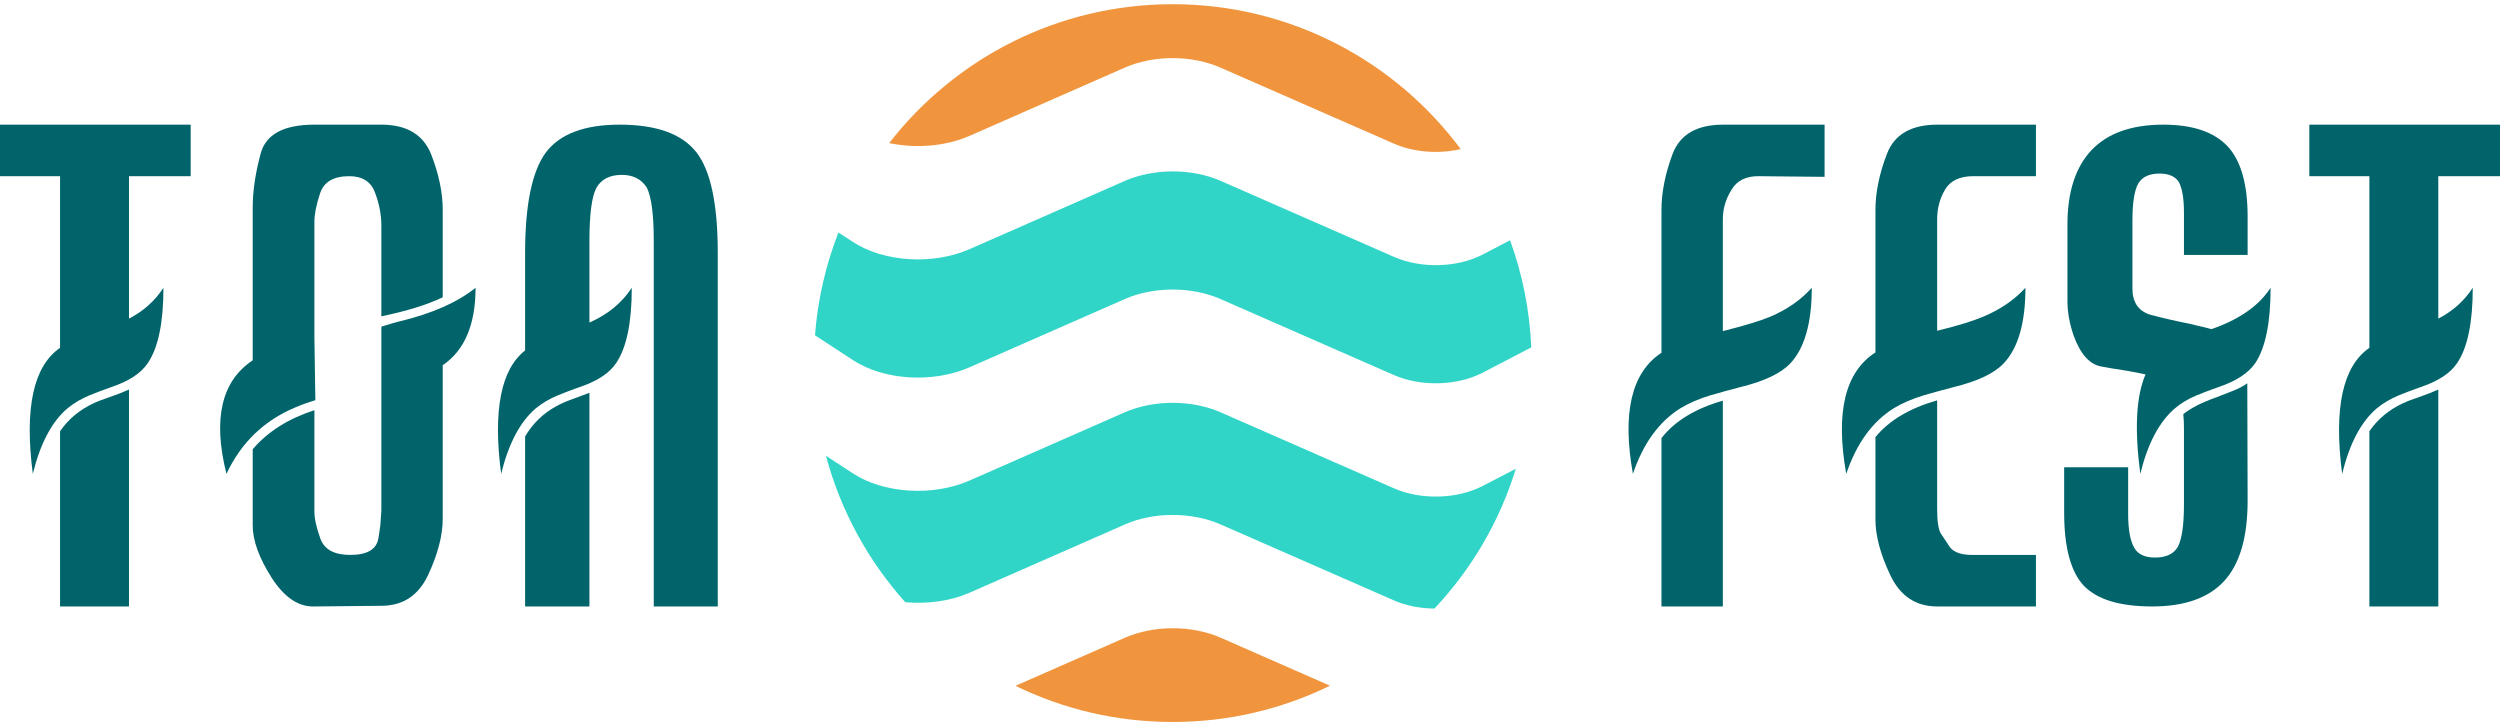
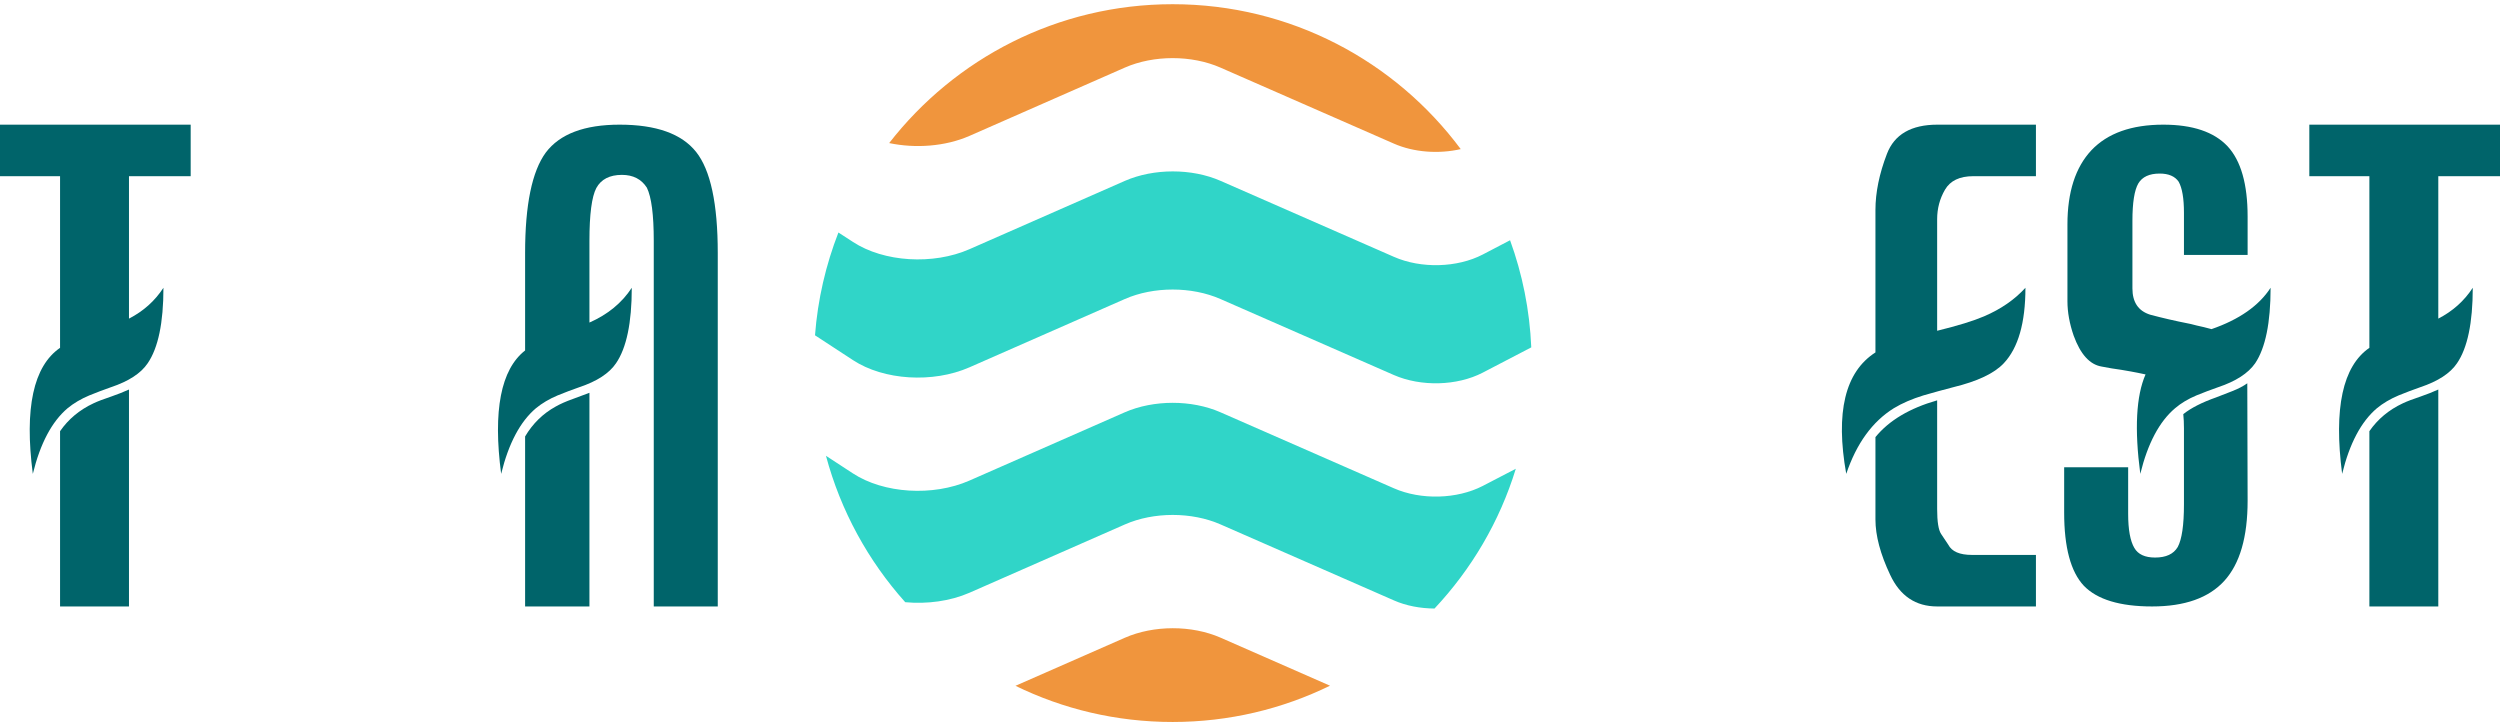
<svg xmlns="http://www.w3.org/2000/svg" width="420" height="122" viewBox="0 0 420 122" fill="none">
  <path d="M21.669 101.884H10.09V72.441C11.487 70.419 13.361 68.857 15.714 67.754C16.412 67.423 17.423 67.037 18.746 66.596L20.235 66.045L21.669 65.439L21.669 101.884ZM27.458 48.346C27.458 54.227 26.576 58.455 24.811 61.028C23.672 62.718 21.613 64.06 18.636 65.052L16.817 65.714L14.997 66.431C13.6 67.019 12.387 67.736 11.358 68.581C8.712 70.823 6.763 74.499 5.514 79.609C4.08 68.581 5.606 61.524 10.09 58.436V29.6H0V20.943H32.034V29.6H21.669V53.529C24.095 52.279 26.024 50.552 27.458 48.346Z" fill="#00646A" />
-   <path fill-rule="evenodd" clip-rule="evenodd" d="M45.653 97.087C47.785 100.395 50.193 101.994 52.876 101.884L64.069 101.773C67.708 101.773 70.336 100.027 71.953 96.535C73.57 93.043 74.379 89.919 74.379 87.162V61.358C78.055 58.859 79.893 54.522 79.893 48.346C76.842 50.809 72.541 52.702 66.991 54.025C66.236 54.214 66.127 54.241 66.021 54.277C65.878 54.325 65.741 54.387 64.069 54.872V64.887V85.729L63.903 88.21L63.738 89.368L63.572 90.415C63.278 92.29 61.698 93.227 58.831 93.227C56.147 93.227 54.475 92.308 53.813 90.471C53.152 88.633 52.821 87.126 52.821 85.949V68.912C48.41 70.346 44.955 72.533 42.455 75.473V88.265C42.455 90.801 43.521 93.742 45.653 97.087ZM52.982 67.225C51.864 67.564 50.761 67.955 49.678 68.416C44.385 70.621 40.507 74.352 38.044 79.609C35.728 70.382 37.199 64.023 42.455 60.531V34.893C42.455 32.136 42.896 29.122 43.778 25.851C44.624 22.579 47.638 20.943 52.821 20.943H64.069C68.332 20.943 71.126 22.616 72.449 25.961C73.736 29.306 74.379 32.393 74.379 35.224V49.945C71.769 51.195 68.332 52.261 64.069 53.143V37.925C64.069 36.087 63.719 34.25 63.021 32.412C62.359 30.537 60.907 29.6 58.665 29.6C56.019 29.6 54.383 30.574 53.758 32.522C53.133 34.433 52.821 35.996 52.821 37.209V56.782L52.955 65.5L52.982 67.225Z" fill="#00646A" />
  <path d="M88.218 101.884V73.323C89.505 71.154 91.214 69.482 93.346 68.306C94.118 67.865 95.074 67.442 96.213 67.037L99.025 65.99V101.884H88.218ZM106.138 48.346C106.138 54.227 105.256 58.455 103.491 61.028C102.352 62.718 100.293 64.06 97.316 65.052L95.496 65.714L93.677 66.431C92.28 67.019 91.067 67.736 90.038 68.581C87.391 70.823 85.443 74.499 84.194 79.609C82.797 68.986 84.138 62.075 88.218 58.877V42.502C88.218 34.415 89.376 28.791 91.692 25.63C94.044 22.506 98.18 20.943 104.098 20.943C110.236 20.943 114.519 22.469 116.945 25.52C119.371 28.57 120.584 34.231 120.584 42.502V101.884H109.832V40.462C109.832 36.087 109.446 33.11 108.674 31.529C107.755 30.096 106.358 29.379 104.484 29.379C102.425 29.379 100.992 30.114 100.183 31.585C99.411 33.055 99.025 36.014 99.025 40.462V54.191C102.113 52.831 104.484 50.883 106.138 48.346Z" fill="#00646A" />
-   <path d="M306.529 29.71L295.502 29.6C293.333 29.563 291.789 30.335 290.87 31.916C289.915 33.459 289.437 35.095 289.437 36.823V55.624C292.965 54.742 295.63 53.933 297.431 53.198C300.262 51.985 302.578 50.368 304.379 48.346C304.379 54.227 303.184 58.455 300.795 61.028C299.214 62.718 296.384 64.06 292.304 65.052L289.823 65.714L287.286 66.431C285.375 67.019 283.721 67.736 282.324 68.581C278.722 70.823 276.057 74.499 274.329 79.609C272.491 69.353 274.09 62.571 279.126 59.263V35.279C279.126 32.338 279.751 29.195 281.001 25.85C282.251 22.579 285.081 20.943 289.492 20.943H306.529V29.71ZM289.437 101.884H279.126V73.599C281.368 70.732 284.805 68.636 289.437 67.313V101.884Z" fill="#00646A" />
  <path d="M342.037 29.6H331.506C329.227 29.6 327.646 30.353 326.764 31.86C325.882 33.367 325.441 35.022 325.441 36.823V55.569C328.896 54.724 331.524 53.915 333.325 53.143C336.156 51.93 338.471 50.331 340.273 48.346C340.273 54.227 339.06 58.455 336.634 61.028C335.053 62.718 332.223 64.06 328.143 65.052L325.661 65.714L323.125 66.431C321.214 67.019 319.56 67.736 318.163 68.581C314.561 70.823 311.896 74.499 310.168 79.609C308.33 69.28 309.966 62.48 315.075 59.208V35.279C315.075 32.338 315.718 29.195 317.005 25.851C318.255 22.579 321.085 20.943 325.496 20.943H342.037V29.6ZM325.441 85.508C325.441 87.64 325.661 89.037 326.103 89.698L327.316 91.518C327.904 92.658 329.227 93.227 331.285 93.227H342.037V101.884H325.441C321.839 101.884 319.21 100.119 317.556 96.591C315.902 93.099 315.075 89.993 315.075 87.273V73.433C317.354 70.64 320.809 68.581 325.441 67.258L325.441 85.508Z" fill="#00646A" />
  <path d="M377.6 42.833H366.904V35.72C366.904 33.331 366.609 31.603 366.021 30.537C365.396 29.618 364.33 29.159 362.823 29.159C361.096 29.159 359.901 29.71 359.24 30.813C358.578 31.952 358.247 34.047 358.247 37.098V48.456C358.247 50.772 359.24 52.242 361.224 52.867C363.283 53.419 365.433 53.915 367.675 54.356C367.749 54.356 368.208 54.466 369.054 54.687L370.267 54.963L371.535 55.293C376.203 53.676 379.511 51.36 381.46 48.346C381.46 54.227 380.596 58.455 378.868 61.028C377.692 62.718 375.615 64.06 372.638 65.053L370.818 65.714L368.999 66.431C367.602 67.019 366.407 67.736 365.415 68.581C362.768 70.823 360.82 74.499 359.57 79.609C358.578 72.073 358.872 66.504 360.453 62.902L359.129 62.627L357.971 62.406C357.126 62.259 356.593 62.167 356.372 62.13C355.27 61.983 354.167 61.8 353.064 61.579C351.079 61.248 349.517 59.52 348.378 56.396C347.679 54.374 347.33 52.445 347.33 50.607V37.705C347.33 32.265 348.672 28.111 351.355 25.244C354.075 22.377 358.1 20.943 363.43 20.943C368.355 20.943 371.958 22.156 374.237 24.582C376.479 27.008 377.6 30.941 377.6 36.382V42.833ZM377.6 84.13C377.6 90.231 376.295 94.716 373.685 97.583C371.076 100.45 367.032 101.884 361.555 101.884C356.152 101.884 352.329 100.726 350.087 98.41C347.881 96.058 346.779 91.959 346.779 86.115V78.506H357.53V86.335C357.53 88.982 357.879 90.893 358.578 92.069C359.203 93.135 360.361 93.668 362.051 93.668C363.889 93.668 365.157 93.08 365.856 91.904C366.554 90.618 366.904 88.228 366.904 84.736V71.945C366.904 71.099 366.867 70.309 366.793 69.574C368.08 68.544 369.918 67.607 372.307 66.762L375.009 65.714C376.038 65.31 376.883 64.869 377.545 64.391L377.6 84.13Z" fill="#00646A" />
  <path d="M409.634 101.884H398.056V72.441C399.452 70.419 401.327 68.857 403.68 67.754C404.378 67.423 405.389 67.037 406.712 66.596L408.201 66.045L409.634 65.439V101.884ZM415.424 48.346C415.424 54.227 414.542 58.455 412.777 61.028C411.638 62.718 409.579 64.06 406.602 65.052L404.782 65.714L402.963 66.431C401.566 67.019 400.353 67.736 399.324 68.581C396.677 70.823 394.729 74.499 393.479 79.609C392.046 68.581 393.571 61.524 398.056 58.436V29.6H387.966V20.943H420V29.6H409.634V53.529C412.06 52.279 413.99 50.552 415.424 48.346Z" fill="#00646A" />
  <path fill-rule="evenodd" clip-rule="evenodd" d="M162.852 22.839L188.968 11.359C193.813 9.232 200.194 9.232 205.039 11.359L234.16 24.122C237.52 25.607 241.723 25.894 245.403 25.05C234.413 10.279 216.823 0.707 197.003 0.707C177.64 0.707 160.421 9.84 149.38 24.037C153.803 24.966 158.783 24.611 162.852 22.839Z" fill="#F0953D" />
  <path fill-rule="evenodd" clip-rule="evenodd" d="M162.852 61.717L188.968 50.238C193.813 48.111 200.194 48.111 205.039 50.238L234.16 63C238.718 64.993 244.779 64.841 249.084 62.612L257.254 58.358C256.984 52.061 255.752 46.017 253.692 40.362L249.1 42.759C244.813 44.988 238.735 45.156 234.177 43.148L205.056 30.385C200.211 28.258 193.813 28.275 188.985 30.385L162.869 41.865C156.757 44.549 148.485 44.042 143.303 40.649L140.855 39.062C138.745 44.481 137.377 50.289 136.921 56.332L143.303 60.502C148.468 63.895 156.724 64.402 162.852 61.717Z" fill="#30D5C8" />
-   <path fill-rule="evenodd" clip-rule="evenodd" d="M234.16 82.026L205.039 69.264C200.194 67.137 193.796 67.153 188.968 69.264L162.852 80.743C156.741 83.427 148.468 82.921 143.286 79.528L138.761 76.573C141.243 85.841 145.869 94.232 152.081 101.17C155.761 101.508 159.61 101.001 162.869 99.583L188.985 88.104C193.83 85.977 200.211 85.977 205.056 88.104L234.177 100.866C236.237 101.778 238.617 102.217 240.997 102.234C247.193 95.633 251.937 87.631 254.655 78.751L249.1 81.638C244.779 83.866 238.718 84.035 234.16 82.026Z" fill="#30D5C8" />
+   <path fill-rule="evenodd" clip-rule="evenodd" d="M234.16 82.026L205.039 69.264C200.194 67.137 193.796 67.153 188.968 69.264L162.852 80.743C156.741 83.427 148.468 82.921 143.286 79.528L138.761 76.573C141.243 85.841 145.869 94.232 152.081 101.17C155.761 101.508 159.61 101.001 162.869 99.583L188.985 88.104C193.83 85.977 200.211 85.977 205.056 88.104L234.177 100.866C236.237 101.778 238.617 102.217 240.997 102.234C247.193 95.633 251.937 87.631 254.655 78.751L249.1 81.638C244.779 83.866 238.718 84.035 234.16 82.026" fill="#30D5C8" />
  <path fill-rule="evenodd" clip-rule="evenodd" d="M170.6 115.216L188.968 107.146C193.813 105.019 200.194 105.002 205.056 107.129L223.44 115.199C215.455 119.098 206.491 121.293 197.003 121.293C187.533 121.293 178.569 119.115 170.6 115.216Z" fill="#F0953D" />
</svg>